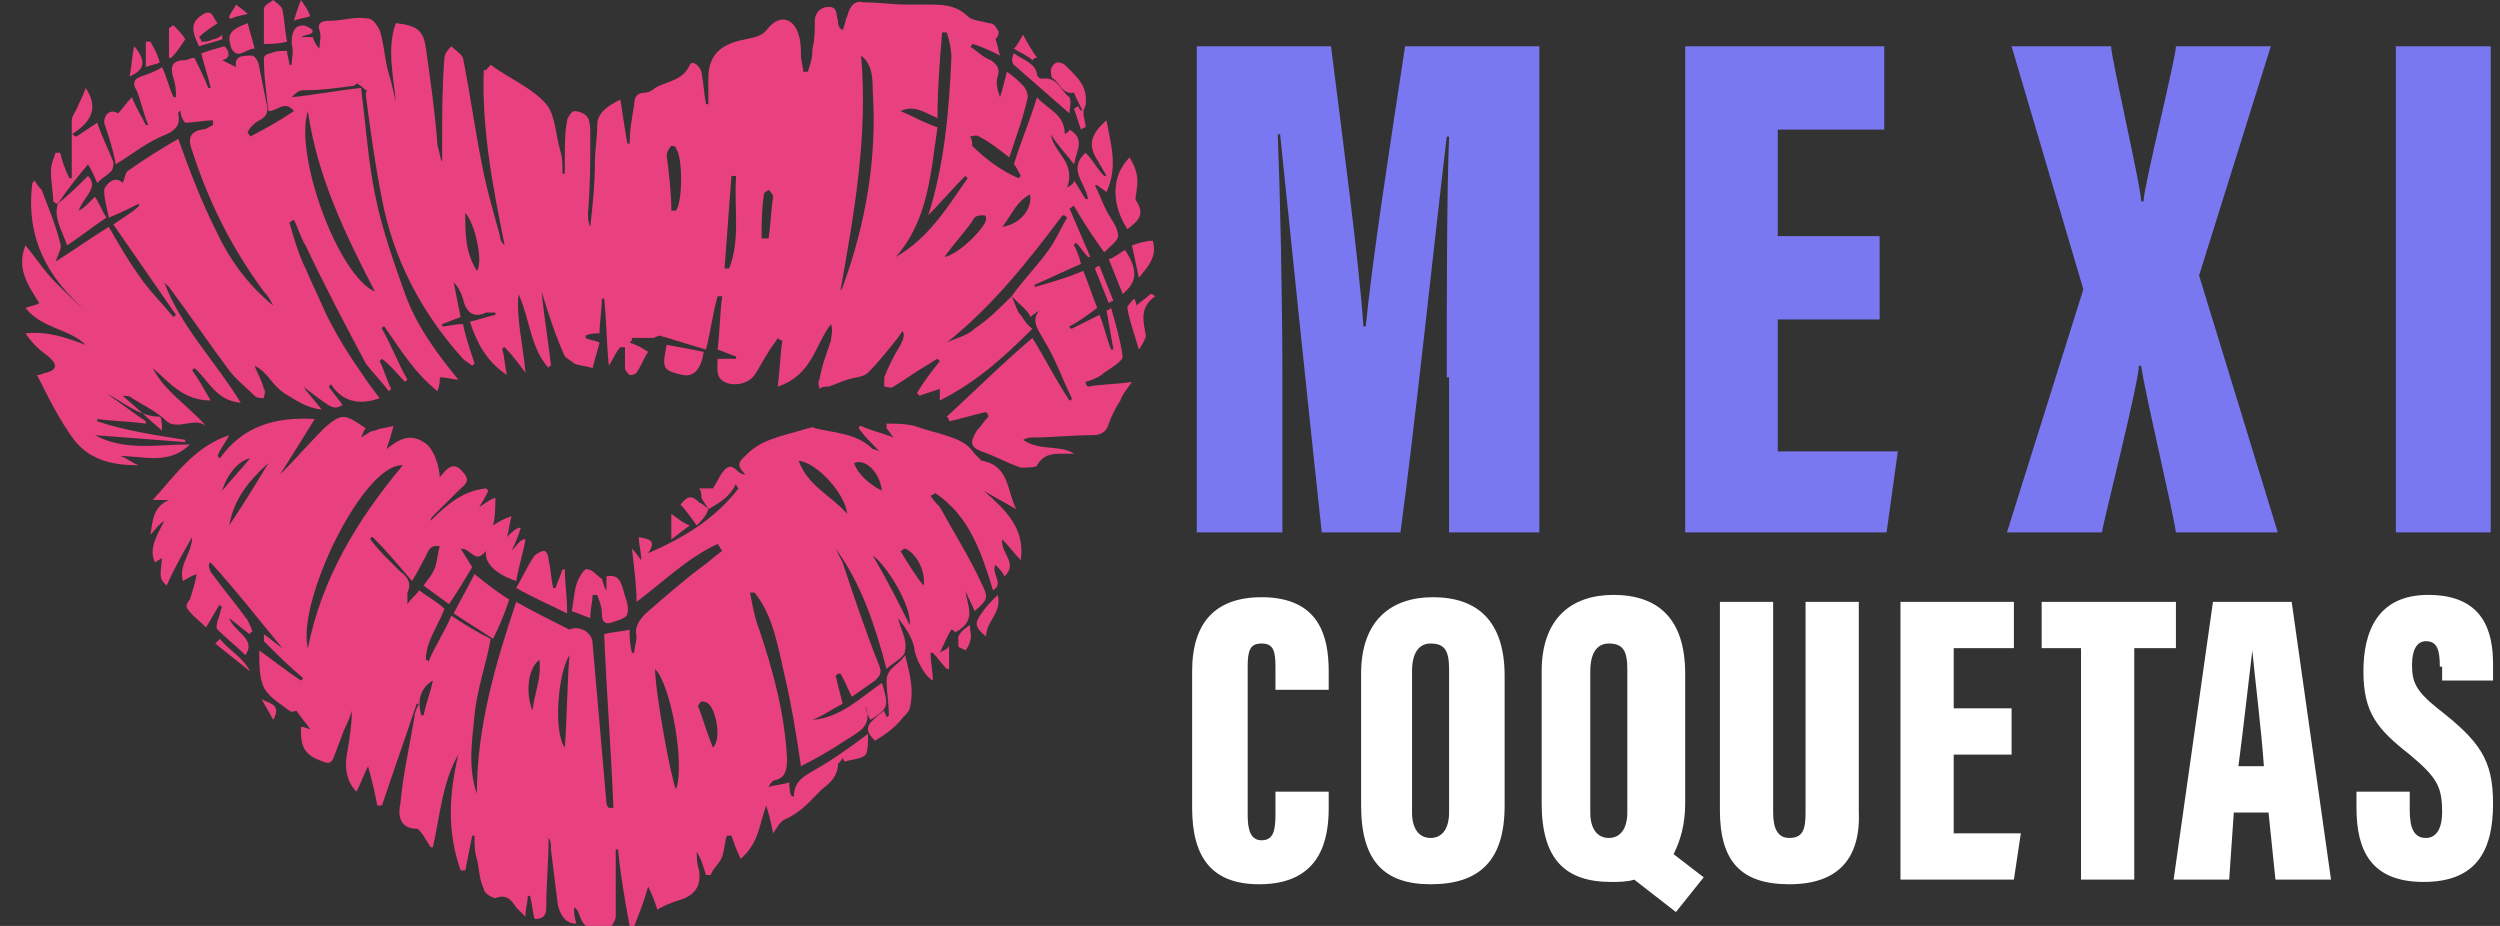
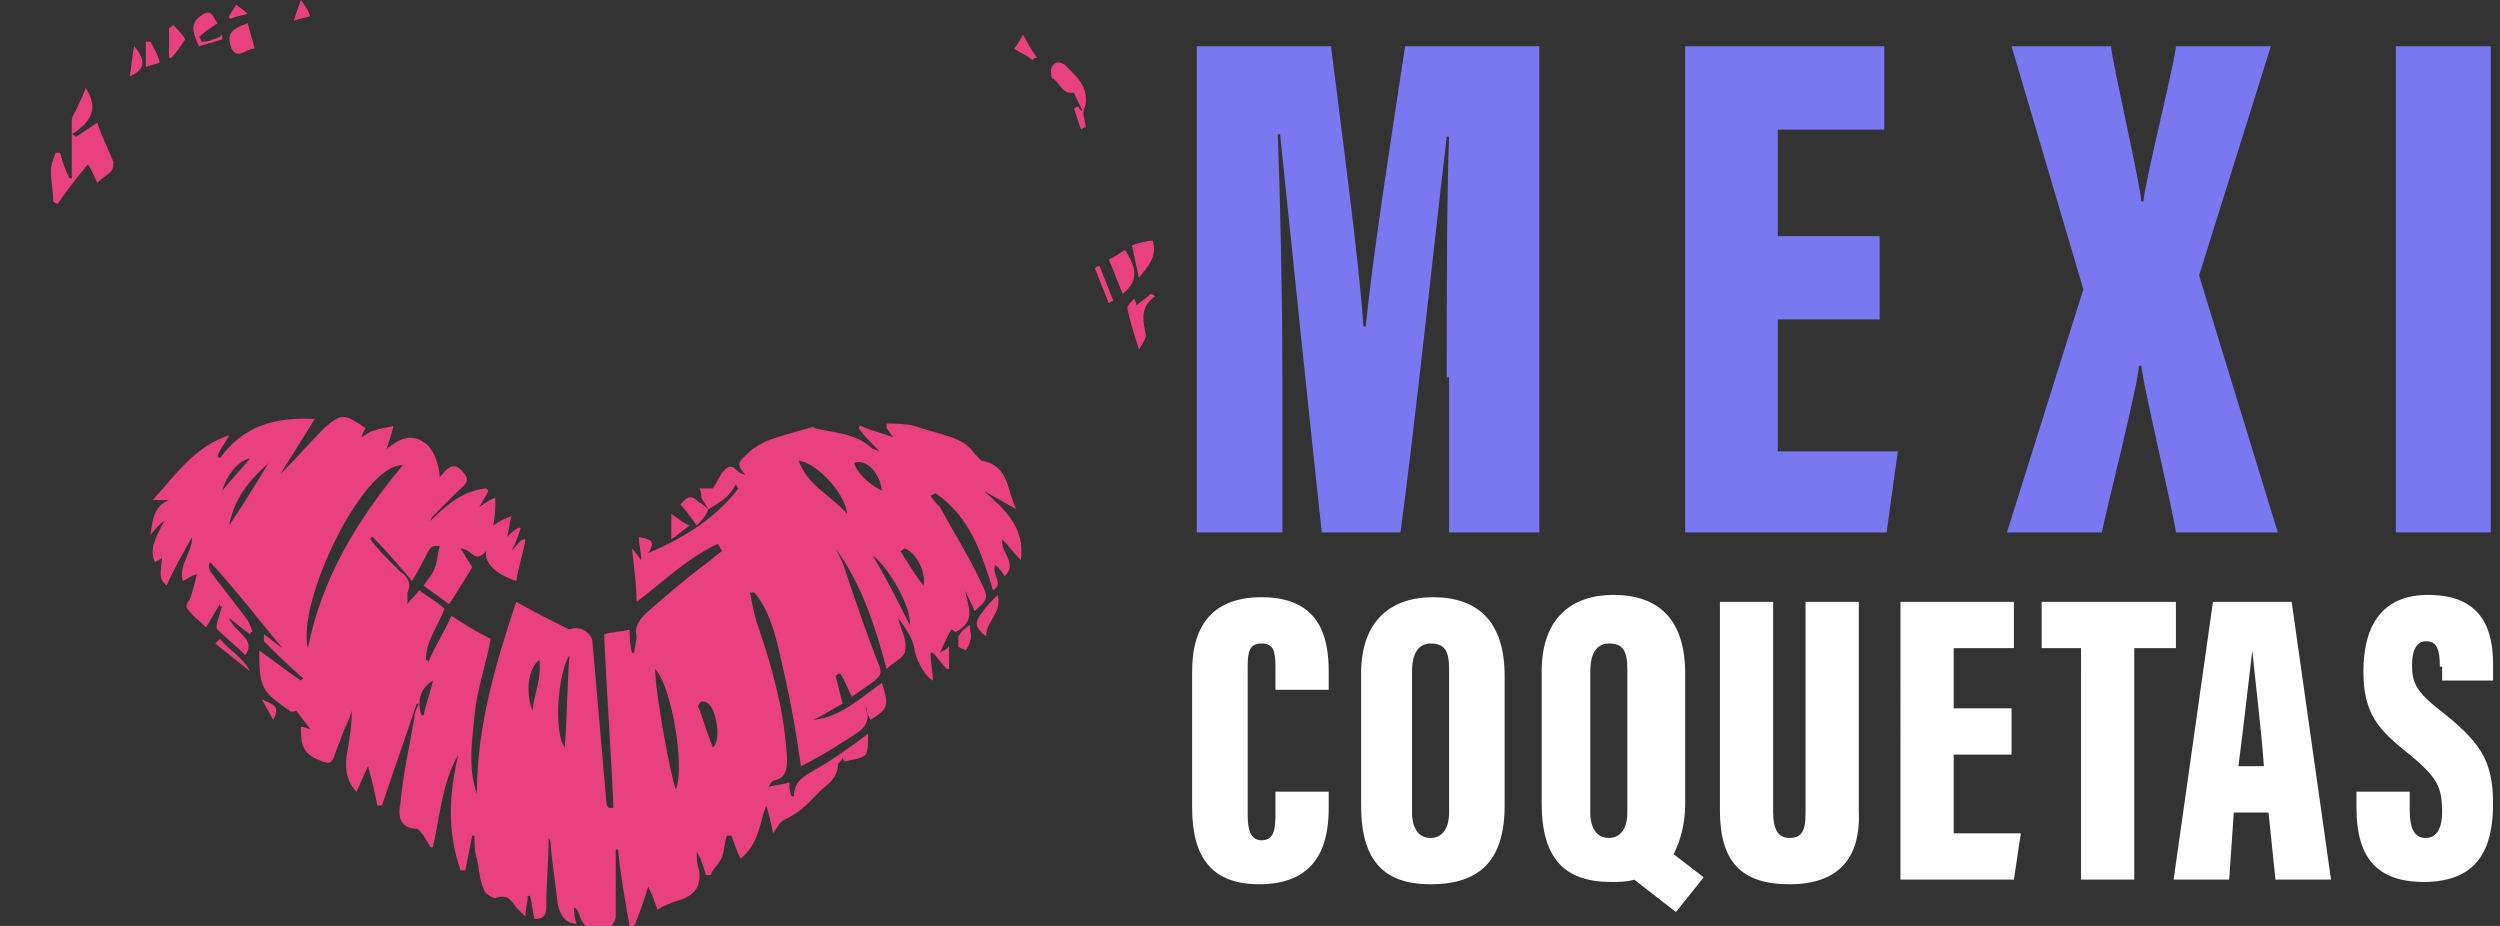
<svg xmlns="http://www.w3.org/2000/svg" width="108" height="40" viewBox="0 0 108 40">
  <rect x="0" y="0" width="108" height="40" fill="#333333" stroke="none" />
  <style>.st0{fill-rule:evenodd;clip-rule:evenodd;fill:#e94180}</style>
-   <path d="M43.7 12.8c.1.2.2.5.3.7.2.2.3.5.6.7-1.2 1.2-2.4 2.3-4 3.1v-.5l-.9.3s0-.1-.1-.1c.3-.5.6-.9 1-1.4l-.1-.1c-.2.1-.3.2-.5.3-.5.3-.9.6-1.4.9-.1.1-.3 0-.4 0v-.4c.2-.5.4-.9.7-1.4.1-.2.2-.4.1-.6-.1.1-.2.3-.3.4-.4.5-.8 1-1.2 1.4-.2.2-.6.2-.9.3-.3.1-.5.2-.8.3-.1 0-.3 0-.4.1 0-.1-.1-.3 0-.4.1-.6.3-1.1.5-1.7 0-.2.1-.4 0-.7-.7.9-.8 2.2-2.3 2.7.1-.8.1-1.4.2-2-.1 0-.1 0-.2-.1-.1.2-.3.4-.4.6-.2.3-.4.7-.6 1-.3.4-.9.5-1.3.3s-.3-.6-.3-1h.8v-.1c-.3-.1-.5-.2-.8-.3.1-.8.1-1.6.2-2.3H31c-.2.7-.3 1.5-.5 2.3-.7-.2-1.3-.4-2-.6-.1 0-.2.1-.3.1h-.9c0 .1 0 .1-.1.2.3.1.5.2.8.4-.2.3-.3.6-.5.9-.1.1-.2.1-.3.1-.1-.1-.2-.2-.2-.3V15h-.2c-.2.2-.3.5-.5.8-.1-1-.1-2-.2-2.9H26c0 .5-.1 1-.1 1.5-.2 0-.4 0-.6.1v.1c.2.1.4.1.6.2-.1.4-.2.7-.3 1.1-.3-.1-.6-.1-.8-.2-.1-.1-.3-.2-.4-.3-.4-.9-.7-1.8-1-2.8.1 1.1.3 2.2.4 3.2 0 0-.1 0-.1.1-.8-.9-.8-2.1-1.3-3.2-.1 1.1.2 2.2.3 3.4-.3-.4-.6-.8-.9-1.1 0 0-.1 0-.1.1.1.3.1.7.2 1.1-.9-.6-1.3-1.4-1.6-2.3.4-.1.7-.2 1.1-.3v-.1H21c-.6.3-.9-.1-1-.6-.1-.3-.2-.5-.4-.7l.3 1.5c-.3.1-.5.2-.8.3v.1c.3 0 .5-.1.9-.1.1.5.3 1.1.5 1.7l-.1.1c-.1-.1-.3-.2-.4-.3-1.8-2-3-4.3-3.5-6.9-.3-1.5-.5-3-.7-4.5 0-.1.1-.3 0-.2-.1-.1-.2-.2-.4-.3.1 0 .2-.1.3-.1-.1 0-.3.1-.4.2-.7.1-1.4.2-2.2.2-.2 0-.3.1-.5.3 1-.1 2-.3 3-.4.2 1.6.3 3.1.6 4.6s.8 2.9 1.3 4.3 1.4 2.6 2.3 3.7c-.2 0-.5-.1-.8-.1 0 .2 0 .3-.1.6-1-.8-1.6-1.8-2.3-2.8 0 0-.1 0-.1.1.4.7.7 1.5 1.1 2.2l-.1.1c-.3-.3-.6-.7-1-1l-.1.1c.2.4.3.8.5 1.2l-.1.1c-.3-.4-.7-.8-1-1.2-.9-1.7-1.8-3.4-2.6-5.1-.2-.3-.3-.7-.5-1.1-.1 0-.1.1-.2.1.2.7.4 1.4.7 2 .3.7.6 1.3.9 2 .3.6.7 1.3 1.1 1.9.4.6.8 1.2 1.2 1.7-.8.3-1.6.2-2.1-.6l-.1.1c.2.3.4.5.6.8-.4.2-.4.2-1.7-.8.2.3.5.6.8 1-.7-.1-1.1-.4-1.6-.7-.6-.4-.7-.9-1.3-1.2.1.3.3.6.4 1 .1.1 0 .3 0 .4-.1 0-.3 0-.4-.1-.4-.4-.8-.7-1.1-1.1-.9-1.2-1.7-2.4-2.6-3.6l-.2-.2c.7 1.9 2.2 3.4 3.3 5.2-1.1-.1-1.4-1-2-1.5l-.1.1c.3.4.5.8.8 1.3-1.2 0-1.8-.8-2.5-1.4.5 1 1.5 1.6 2.3 2.5-.5-.4-1.2.2-1.7-.2-.4-.4-1-.7-1.5-1-.1-.1-.2-.1-.4-.1.6.5 1.1 1 1.7 1.5 0-.6-.1-.6-.1-.6-.9 0-1.5-.6-2.3-1 .6.4 1.1.8 1.7 1.2v.1c-.7-.1-1.4-.1-2.1-.2v.1c1.2.4 2.5.6 3.8.8v.1c-1.3-.1-2.5-.2-3.9-.3 1.3.7 2.7.4 4.1.4-.9.9-2 .5-3 .5.3.1.5.3.8.4-1.1 0-2.1-.2-2.8-1.1-.6-.8-1.1-1.8-1.6-2.8.2 0 .3-.1.4-.1.4-.1.5-.3.2-.6-.2-.2-.4-.3-.6-.5-.1-.1-.3-.3-.5-.6 1-.1 1.8.2 2.6.5-.7-.7-1.9-.7-2.6-1.6.3-.1.4-.1.6-.2-.5-.8-1-1.5-.6-2.5.5.6.8 1.1 1.3 1.6s.9.9 1.4 1.3C2 12 1.1 10.2 1.4 7.9l.1-.1c.1.2.2.3.3.4.3.8.6 1.5.8 2.3.1.2-.1.5-.2.8.8-.5 1.5-1 2.3-1.5.4.7.8 1.4 1.3 2.1.4.6 1 1.2 1.5 1.8l.1-.1-2.7-3.9c.4-.3.8-.5 1.1-.8v-.1c-.4.2-.8.4-1.3.6-.1-.5-.2-.8-.2-1.2 0-.1.4-.7.8-.3.1-.2.1-.4.2-.5.7-.5 1.5-1 2.2-1.4.5 1.4 1 2.7 1.6 3.9.6 1.3 1.4 2.4 2.5 3.3-.1-.2-.2-.4-.4-.6C10 10.7 9 8.7 8.3 6.5c-.2-.5-.1-.8.4-.9.2 0 .3-.1.5-.2v-.2c-.4 0-.8.1-1.2.1-.1-.1-.2-.3-.2-.5-.1 0-.1.1-.1.1.1.5-.1.7-.5.9-.8.3-1.4.8-2.2 1.3-.1-.6-.3-1.2-.5-1.8 0-.4.3-.6.6-.4.2-.2.3-.4.6-.7.2.5.4.8.6 1.2h.1c-.2-.5-.3-1-.5-1.5-.2-.3-.1-.5.2-.6.3-.1.6-.2.9-.4.2.4.3.9.5 1.3h.1c0-.3 0-.5-.1-.8-.2-.6 0-.8.5-.8.1 0 .2-.1.4-.1.2.4.4.8.6 1.3h.1c-.1-.5-.3-1-.4-1.5.3-.1.6-.2 1-.3.2.2.3.5-.1.6l.6.3c-.1-.5.3-.5.7-.5.1 0 .3.3.3.5l.3 1.5c.1.3.1.6-.3.8-.2.1-.4.3-.5.5 0 .1.1.1.1.2.6-.3 1.3-.7 1.9-1.1-.4-.5-.7 0-1.1 0-.1-.8-.2-1.5-.2-2.3 0-.1.2-.2.3-.2.2-.1.4-.1.7-.1 0 .2.1.4.1.6h.1c0-.3.1-.6 0-.9 0-.5.1-.8.5-.8.1 0 .3.1.4.2v.1c-.1.1-.3.1-.5.2h.5c.1.2.1.3.3.5 0-.3.1-.5 0-.8-.1-.3.1-.4.4-.4.6 0 1.1-.2 1.7-.1.2 0 .4.3.5.5.2.6.2 1.2.4 1.9.1.3.2.8.3 1.2-.1-1.1-.4-2.3 0-3.4.9.1 1.2.3 1.3 1.1.2 1.4.4 2.8.5 4.2.1.3.1.5.2.7v-.8c0-1.2 0-2.5.1-3.7 0-.2.2-.4.3-.5.2.2.4.3.5.5.3 1.5.5 3 .8 4.5.2 1.1.5 2.1.8 3.2 0 .2.1.3.2.4-.5-2.5-1-5-.9-7.6.1.1.1 0 .3-.2.8.6 1.8 1 2.4 1.7.4.5.4 1.3.6 2 .1.3.1.6.1 1h.1v-.7c0-.6 0-1.1.1-1.6 0-.1.2-.4.3-.4.2 0 .5.1.6.3.1.2.1.5.1.7 0 1.1 0 2.3-.1 3.4 0 .2 0 .4.1.6.1-.9.2-1.9.2-2.8 0-.5.1-1.1.1-1.6s.4-.8 1-1.1c.1.7.2 1.3.3 1.9h.1c0-.6.1-1.1.2-1.7 0-.3.1-.5.5-.5.1 0 .3-.1.4-.2.5-.3 1.2-.3 1.5-1 .1-.2.4 0 .5.3.1.5.1.9.2 1.4h.1V3.4c0-1 .5-1.5 1.6-1.7.4-.1.7-.1 1-.5.5-.6 1.1-.4 1.3.3.1.3.1.6.1.9 0 .2.1.5.1.7h.2c.1-.3.2-.6.2-1 .1-.4.1-.8.1-1.2 0-.3.2-.6.6-.6.4 0 .3.3.4.6 0 .1 0 .3.2.4.1-.2.1-.4.2-.6.1-.4.3-.7.7-.6.6 0 1.3.1 1.9.1h1.1c.6 0 1.1.1 1.5.5.2.2.6.2.9.3.2 0 .3.1.4.3.1.1 0 .3-.1.4.1.2.1.4.2.7-.4-.2-.8-.4-1.2-.5 0 0 0 .1-.1.1.3.2.6.5.9.6.3.2.4.4.3.7-.1.3 0 .6.1.9.1-.3.2-.7.3-1.1.3.2.5.4.7.6.1.1.2.3.2.5-.2.9-.5 1.7-.8 2.6-.5-.4-.9-.7-1.3-.9-.1-.1-.3 0-.4 0 .1.1.1.3.1.4.6.6 1.3 1.1 2 1.4l.1-.1c-.1-.2-.2-.4-.3-.5.3-1 .7-1.9 1-2.9.4.5 1.2.7 1.2 1.6.1-.1.2-.1.2-.2.7.4.3.9.2 1.5-.3-.4-.7-.8-1-1.3.1.8 1.1 1.2.7 2.3.2-.1.3-.2.3-.3.2.3.3.5.5.8h.1c-.1-.7-.9-1.3-.1-2 .3.3.5.7.8 1h.1c-.1-.2-.3-.5-.4-.7-.4-.6-.3-1.1.4-1.7.2 1.1.5 2 0 3.1-.1-.1-.3-.2-.4-.3h-.1c.2.4.3.7.5 1.1.2.4.5.7.5 1.1 0 .2-.4.5-.6.7-.5-.7-.9-1.3-1.3-2-.1 0-.1.1-.2.1l.9 2.1H47c-.2-.2-.3-.4-.5-.6 0 0-.1 0-.1.1.1.2.2.4.3.8-.7.3-1.3.6-2 .9v.1c.7-.2 1.4-.4 2.1-.7.2.5.4 1.1.6 1.6-.4.3-.8.6-1.2.8 0 0 0 .1.1.1l1.2-.6c.2.5.3 1 .5 1.5h.1c-.1-.6-.2-1.1-.3-1.7.1 0 .1 0 .2-.1.2.7.4 1.4.5 2.1 0 .2-.5.5-.8.7-.2.2-.5.3-.8.4 0 .1 0 .1.1.2.6-.1 1.2-.1 1.9-.2-.2.3-.4.5-.5.8-.2.3-.4.7-.5 1-.1.4-.4.5-.7.5-.9 0-1.8.1-2.6.1-.1 0-.2 0-.4.1.7.5 1.6.2 2.2.6h-.5c-.4 0-.8 0-1.1.5 0 .1-.5.1-.7.1-.6-.2-1.1-.5-1.7-.7-.5-.2-.5-.4-.2-.9.2-.2.3-.4.5-.6 0 0 0-.1-.1-.2-.5.1-1.1.3-1.6.4 0-.1 0-.1-.1-.2 1.2-1.1 2.4-2.3 3.7-3.4.5.8 1 1.8 1.6 2.7 0 0 .1 0 .1-.1-.4-.8-.7-1.7-1.2-2.5-.2-.4-.6-.8-.2-1.3-.1.1-.3.2-.4.3 0-.2-.4-.5-.8-.9.5-.7 1.1-1.3 1.6-2 .3-.4.5-.9.8-1.4-.1-.1-.1-.1-.2-.1-1.5 2-3 3.9-5 5.5.4-.2.9-.3 1.2-.6.6-.4 1.1-.9 1.6-1.4zm-3.6-3.5c.7-2.2.9-4.5 1-6.8 0-.4-.1-.8-.2-1.1h-.2c-.1 1.2-.2 2.4-.2 3.7-.5-.2-1-.6-1.6-.3.5.2 1 .5 1.6.7-.3 2-.4 4-1.8 5.6 1.4-.8 2.2-2.1 3.1-3.4l-.1-.1c-.6.6-1.1 1.2-1.6 1.7zm-3.8 3.3c0-.1.1-.1.1-.2 1-2.7 1.5-5.6 1.3-8.5 0-.5 0-1.1-.5-1.5.3 3.5-.3 6.8-.9 10.2zm-23-7.8c-.6 1.9 1.3 7.1 2.9 7.8-1.3-2.5-2.5-5-2.9-7.8zM29 9.1h.2c.3-.4.3-2.3 0-2.7 0-.1-.2-.1-.2-.1-.1.1-.2.3-.2.4.1.8.2 1.6.2 2.4zm2.8-1.5h-.2c-.1 1.3-.2 2.7-.3 4h.2c.5-1.3.2-2.6.3-4zm9 3.5c.6-.1 1.7-1.2 1.8-1.6 0-.1 0-.2-.1-.2s-.3 0-.4.1c-.3.5-.8 1-1.3 1.7zm-20.2.6c.3-.4-.1-2.1-.5-2.5 0 .9 0 1.7.5 2.5zm12.3-1.4h.3c.1-.6.1-1.2.2-1.8 0-.1-.1-.2-.2-.3-.1.1-.2.1-.2.2-.1.7-.1 1.3-.1 1.9zm11.6-1.9c-.6.3-.8.9-1.2 1.4.7-.1 1.3-.7 1.2-1.4z" class="st0" />
  <path d="M30.6 22c-.1-.2-.2-.3-.3-.5 0-.1 0-.3-.1-.4h.6c.2-.3.3-.6.5-.8.4-.4.5.2.9.2-.5-.5-.2-.6.2-1 .7-.6 1.6-.7 2.5-1 .1 0 .2-.1.3 0 .8.2 1.8.2 2.5.9 0 0 .1 0 .3.1-.4-.4-.7-.7-.9-1 0 0 0-.1.1-.1.4.2.9.3 1.4.5-.1-.1-.2-.3-.3-.4v-.2c.4 0 .8 0 1.2.1.3.1.6.2 1 .3.6.2 1.2.3 1.6.9l.3.3c1.2.2 1.1 1.3 1.5 2.1-.5-.3-.9-.5-1.4-.8.9.8 1.8 1.6 1.6 3-.3-.3-.5-.6-.8-.9-.1.6.7 1 .1 1.6-.1-.2-.2-.3-.4-.5-.2.4.4.8-.1 1.1-.5-1.6-1-3.2-2.5-4.2 0 0-.1.1-.2.1.1.2.3.4.4.5.6 1.1 1.3 2.2 1.8 3.3.3.6.3.7-.3 1.2-.1-.3-.3-.6-.4-.9.1.7.5 1.3-.4 1.8-.1 0-.1-.1-.2-.1-.2.3-.3.6-.5 1 .1-.1.3-.1.4-.3v1h-.1c-.2-.2-.4-.5-.6-.7h-.1c0 .4.1.8.1 1.2-.4-.2-.8-1.1-.8-1.4-.1-.5-.4-.9-.7-1.3.1.5.4.9.3 1.4 0 .3-.5.5-.8.8-.5-1.9-1.1-3.7-2.2-5.2l.3.6c.5 1.5 1 3 1.6 4.5.1.3 0 .4-.2.6-.3.2-.7.5-1 .7-.2-.4-.3-.7-.5-1-.1 0-.1 0-.2.1l.3 1.2c-.4.2-.8.5-1.3.7 1.2-.1 2-.9 3-1.6.3 1 .3 1.1-.5 1.6-.1-.2-.2-.4-.2-.6.3.9-.3 1.1-.9 1.5-.6.4-1.3.8-1.9 1.1-.2-1.4-.4-2.6-.7-3.9-.3-1.3-.5-2.6-1.3-3.6h-.2c.1.5.2 1.1.4 1.6.6 1.8 1.1 3.6 1.2 5.6 0 .5-.1.8-.5.9-.1 0-.2.1-.3.3.3-.1.6-.1.9-.2 0 .2 0 .4.1.6h.1c0-.7.5-.9 1-1.2.7-.4 1.4-.9 2.2-1.5 0 .4 0 .7-.1.9-.2.2-.6.2-.9.3 0 0-.1-.1-.1-.2 0 .1-.1.2-.2.3 0 .5-.3.8-.7 1.1-.5.5-.9 1-1.6 1.3-.2.1-.3.3-.5.6-.1-.5-.2-.9-.3-1.2-.3.8-.3 1.6-1.1 2.3-.2-.4-.3-.7-.4-1h-.2c-.1.3-.1.6-.2.9-.1.3-.4.5-.5.8h-.2c-.1-.3-.2-.7-.4-1 0 .3 0 .5.1.8.1.7-.2 1.1-.9 1.3-.3.1-.6.2-.9.4-.1-.3-.2-.6-.4-1-.2.7-.4 1.2-.6 1.7h-.2c-.2-1.1-.4-2.2-.5-3.3h-.1v2.9c0 .2-.3.6-.4.6-.4 0-.9 0-1.1-.5-.1-.2-.1-.4-.3-.5 0 .2 0 .4.1.7-.5 0-.7-.4-.8-.8l-.3-2.4c0-.2 0-.4-.1-.5 0 1-.1 2-.1 2.9 0 .3 0 .6-.5.6-.1-.3-.1-.6-.2-1h-.1c0 .3-.1.5-.1.9l-.4-.4c-.2-.3-.4-.6-.9-.4-.1 0-.5-.2-.5-.4-.2-.4-.2-.9-.3-1.3-.1-.3-.1-.6-.1-1h-.1l-.3 1.5h-.2c-.6-1.7-.5-3.3-.1-5-.7 1.2-.8 2.7-1.1 4h-.1c-.1-.2-.2-.3-.3-.5-.1-.1-.2-.3-.3-.3-.8 0-.8-.7-.7-1.1.1-1.2.4-2.5.6-3.7 0-.2.1-.4.2-.6H18c-.5 1.5-1 2.9-1.5 4.4h-.2c-.1-.5-.2-1-.4-1.7-.2.4-.3.7-.5 1.1-.5-.5-.5-1.2-.4-1.7.1-.6.2-1.2.2-1.8-.1.4-.3.7-.4 1-.1.3-.2.5-.3.8-.2.6-.3.5-.8.3-.7-.3-.7-.8-.7-1.4.2 0 .3.1.4.1-.2-.3-.4-.5-.6-.8 0 0-.2.1-.3 0-.4-.3-.9-.6-1.1-1-.2-.4-.2-1-.2-1.6.7.5 1.2.9 1.8 1.3l.1-.1c-.6-.5-1.2-1.1-1.7-1.6v-.3c.3.2.5.4.8.6-1-1.2-2-2.5-3.1-3.7-.1 0-.1.2 0 .4.5.7 1.1 1.4 1.6 2.1.1.2.2.4.2.5-.1 0-.1.1-.1.1-.3-.2-.5-.4-.9-.7.2.6 1.2.9.7 1.6-.4-.4-.8-.7-1.2-1.1-.1-.1 0-.3 0-.4.1-.2.1-.4.2-.6-.1 0-.1 0-.1-.1-.2.3-.4.7-.6 1-.3-.3-.6-.5-.8-.8-.1-.1 0-.3.1-.4.1-.3.2-.6.3-1.1-.3.1-.4.2-.6.3-.2-.7.4-1.2.4-1.9-.4.7-.8 1.4-1.1 2.1-.3-.3-.3-.3-.2-1.2-.1.1-.2.1-.3.2-.3-.6.1-1.2.4-1.8-.3.2-.4.4-.6.6.1-.6.1-1.2.8-1.5h-.7c1-1.1 1.8-2.3 3.3-2.8-.2.4-.4.6-.5.9l.1.1c1-1.4 2.4-1.8 4.1-1.7l-1.5 2.4c.7-.7 1.3-1.4 1.9-2 .8-.7.9-.6 1.8 0-.1.1-.1.2-.2.4.2-.1.4-.3.6-.3.2-.1.4-.1.8-.2-.1.4-.2.7-.3 1 .5-.4 1-.7 1.6-.3.4.2.7 1 .7 1.6 0-.1 0-.1.1-.2.3-.4.6-.5.9-.1.4.4 0 .6-.2.8l-1.1 1.1s-.1.1-.1.2c.7-.7 1.4-1.3 2.4-1.4l.1.1c-.1.2-.2.4-.4.7.2-.1.4-.3.7-.4 0 .4 0 .8-.1 1.2.3-.2.5-.3.8-.4-.1.3-.1.6-.2.9.2-.2.3-.3.5-.4h.1c-.1.3-.2.6-.4 1 .2-.2.3-.4.5-.5h.1c-.1.6-.3 1.2-.4 1.8-.9-.3-1.4-.8-1.3-1.3-.5.6-.6-.1-1.1-.1.2.3.3.5.5.8-.3.5-.6 1-1 1.6-.4-.3-.7-.5-1.1-.8.2-.3.4-.5.5-.8.1-.3.1-.6.2-.9-.5-.1-.5.3-.7.6-.1.2-.2.4-.5.9-.6-.7-1.1-1.3-1.7-1.9-.1 0-.1.1-.1.1.3.4.6.7.9 1l.4.4c.3.2.5.5.3.9v.5c.2-.3.4-.4.5-.6.4.3.8.5 1.1.8-.3.8-.8 1.4-.8 2.2 0 0 .1 0 .1.1.3-.7.7-1.3 1-2 .6.4 1.1.7 1.7 1-.2 1.1-.6 2.2-.7 3.3-.1 1.1-.3 2.2.1 3.4 0-2.9.8-5.6 1.7-8.3.7.4 1.5.8 2.3 1.2.4-.2 1 .1 1 .6l.6 6.9c0 .1.1.2.1.2h.2c-.1-2.5-.3-5-.4-7.5.3-.1.7-.1 1.1-.2 0 .3 0 .6.1 1h.1c0-.2.1-.5.1-.7-.1-.4.1-.7.4-1 .8-.7 1.6-1.4 2.4-2 .3-.2.6-.5.9-.7-.1-.1-.1-.2-.2-.3-1.3.6-2.3 1.6-3.5 2.5 0-.7-.1-1.4-.2-2.3.2.2.3.4.4.5 0-.4-.1-.6-.1-1 .4.1.8.1.4.7 1.6-.7 2.9-1.5 3.9-2.8 0 0-.1-.1-.1-.2-.3.6-.7.8-1.2 1.1.1 0 0 0 0 0zm-13.2-1.9c-1.7-.1-4.6 5.9-4.1 7.9.6-3 2.1-5.5 4.1-7.9zm11.8 14c.4-1-.2-4.5-.9-5.2 0 1 .7 4.8.9 5.2zm5.3-14.2c.4 1.1 1.4 1.5 2.1 2.3-.1-.9-1.3-2.2-2.1-2.3zm-9.9 8.4c-.5.8-.7 3.3-.2 4 .1-1.4.1-2.7.2-4zm6.2 4c.4-.4.1-1.7-.2-1.9-.1-.1-.3-.1-.3-.1-.1.1-.2.2-.1.3.2.6.4 1.2.6 1.7zm8.5-5.3c.1-.8-1-2.6-1.6-3 .6 1 1.1 2 1.6 3zm-16 1.5c-.5.4-.6 1.4-.3 2.2.1-.8.4-1.4.3-2.2zM9.9 22.7c.6-.9 1.1-1.7 1.7-2.7-.9.8-1.5 1.6-1.7 2.7zm27-2.7c.1.4.6.9 1.2 1.2-.1-.8-.7-1.4-1.2-1.2zm2.2 3.7c-.1 0-.1.1-.2.1.3.5.6 1 1 1.5.1-.6-.3-1.4-.8-1.6zm-20.9 7.2h.1c.1-.5.3-1 .4-1.5-.5.3-.7.8-.5 1.5zm-8.6-9.7c.4-.5.8-.9 1.2-1.4-.5.1-1 .7-1.2 1.4zM2.5 8.8c-.1 0-.2-.1-.2-.1 0-.4-.1-.8-.1-1.3 0-.3.1-.5.2-.8h.2c.1.4.2.7.4 1.1h.1V5.2c0-.2.2-.4.3-.7.1-.2.2-.4.3-.7.6.9.2 1.5-.6 2 .1 0 .1.1.2.1l.9-.6c.2.6.5 1.2.7 1.7 0 .1 0 .3-.1.4-.2.2-.4.3-.6.5-.1-.2-.2-.5-.4-.8-.5.6-.9 1.1-1.3 1.7z" class="st0" />
-   <path d="M26.2 25.5v-.6c.5-.1.6.2.7.5.1.4.3.8.2 1.1 0 .2-.4.3-.7.4-.3.1-.4-.1-.4-.4 0-.3-.1-.5-.2-.8h-.2c0 .3-.1.6-.1 1-.3-.1-.5-.2-.8-.3.1-.5.1-1 .3-1.4.1-.2.3-.5.4-.4.2 0 .4.3.6.4.1.3.1.4.2.5zm-4.2.4c-.2.6-.4 1.1-.7 1.7-.6-.4-1.1-.7-1.7-1.1.3-.6.6-1.1.9-1.7.5.4 1 .8 1.5 1.1zM2.5 8.8c.5-.4.9-.8 1.3-1.2.5.5-.2.9-.4 1.5.2-.1.3-.2.4-.3l.3-.3c.2.3.3.6.5.9-.6.4-1.1.8-1.7 1.2-.2-.6-.6-1.2-.4-1.8zM37.8 32c-.5-.5-.4-.7.4-1.3 0 .1.1.2.1.3l.1-.1c0-.5-.1-1-.1-1.5 0-.2.1-.4.2-.5.2-.2.4-.3.6-.6.2.8.4 1.5.2 2.3 0 .1-.2.3-.3.4-.3.4-.7.7-1.2 1zm-15.5-6.6c.3-.5.5-1 .8-1.4.1-.1.3-.2.4-.2.1 0 .2.2.2.4.1.4.1.8.2 1.2h.1c.1-.3.2-.5.3-.8h.1c0 .6.1 1.1.1 1.9-.8-.4-1.5-.7-2.2-1.1zM48.8 6.8c.3.5.4.9.3 1.4 0 .2-.1.4 0 .5.4.6 0 .9-.4 1.2-.7-1.1-.7-2.3.1-3.1zm-20 8.1c.6.1 1.1.2 1.6.3-.1.7-.4 1.1-.9 1-.9-.2-.9-.3-.7-1.3zM12.4 1.8c-.4.1-.7.1-1 .1V.4c0-.2.3-.3.4-.4.1.1.3.2.4.4.1.5.1.9.2 1.4zm33.8 3.1l-2.4-2.1c-.1-.1-.1-.3 0-.5.4.3.9.4 1 .9 0 .1.1.2.2.2.7-.1.8.5 1.2.8.1.2 0 .5 0 .7z" class="st0" />
  <path d="M46.8 4.9c-.1-.3-.3-.6-.4-.9-.5.1-.6-.4-.9-.6-.1 0-.1-.3-.1-.4.1-.3.3-.4.6-.2.5.5 1 .9.9 1.7 0 .1-.1.2-.1.4zm1.7 7.8l-.6-1.5c.3-.1.5-.3.7-.4.6.9.5 1.4-.1 1.9zm.7 2.4c-.2-.7-.4-1.2-.5-1.8 0-.1.2-.3.3-.4.1.2.1.3.1.3.2-.2.4-.3.6-.5.1 0 .2.1.2.1-.7.5-.5 1.1-.4 1.7 0 .1-.1.3-.3.6zM10.7 1c.1.4.2.7.3 1.1-.4 0-.7.5-1 0-.2-.6-.1-.8.7-1.1zm38.2 9.6c.3-.1.6-.2.9-.2.2.7-.2 1.1-.6 1.6-.1-.5-.2-.9-.3-1.4zM9.4 1c-.3.2-.6.4-.8.6 0 0 .1.1.1.2.2 0 .3 0 .5-.1.1 0 .3-.1.4-.2v.2c-.3.1-.7.2-1 .3-.4-.8-.3-1.1.2-1.4.4-.2.4.2.6.4zm33.7 24.7c.2.8-.5 1.1-.5 1.8-.5-.4-.5-.6-.2-1 .2-.3.4-.5.7-.8zM30.6 22c.1 0 .1 0 0 0-.1.3-.3.5-.5.7-.3-.4-.5-.7-.7-.9.3-.4.5-.4.8-.1.2.1.3.2.4.3zM8 1.7c-.2.3-.4.6-.6.8h-.1V1.2c.1 0 .1-.1.2-.1.2.2.4.4.5.6zM5.8 2c.5.6.5 1-.2 1.3.1-.5.1-.9.2-1.3zM29 22.2c.3.2.5.4.8.5-.3.2-.5.4-.8.6v-1.1zM6.5 1.8c.1.2.3.5.4.9-.2.1-.4.1-.6.2V1.8h.2zm3 25.8c.4.5 1 .8 1.3 1.4l-1.5-1.2.2-.2zm32.4-.6c0 .3.1.5 0 .7 0 .1-.1.3-.2.4-.1-.1-.3-.1-.3-.2v-.4c.1-.2.2-.3.5-.5zm2.7-24.4c-.2-.2-.5-.3-.8-.5.2-.2.2-.3.4-.6.2.4.4.7.6 1-.1 0-.1 0-.2.1z" class="st0" />
  <path d="M46.8 4.8c0 .3.1.5.1.7-.1 0-.2.1-.2.1l-.3-.9s.1-.1.2-.1c0 .1.1.2.2.2zM13.4.7c-.3.1-.5.1-.7.2.1-.4.2-.6.3-.9.2.3.3.4.4.7zM9.9.7c.1-.2.2-.3.3-.5.1.1.3.2.5.4-.4.1-.5.1-.7.2-.1 0-.1 0-.1-.1zm37.6 10.8l.6 1.5s-.1 0-.2.1l-.6-1.5c.1-.1.1-.1.2-.1zM11.3 30.2c.3.2.9.2.5.9-.2-.4-.4-.7-.5-.9z" class="st0" />
  <path fill="#7978f0" fill-rule="evenodd" d="M103.5 23V2h4.1v21h-4.1zM94 23c-.1-.8-1.4-6.3-1.5-7.2h-.1c0 .7-1.5 6.6-1.6 7.2h-4.1L90 12.5 86.9 2h4.3c0 .5 1.3 6.1 1.3 6.7h.1c0-.6 1.4-6.2 1.4-6.7h4.1L95 11.9 98.4 23H94zm-12-3.6l-.5 3.6h-8.7V2h8.6v3.6h-4.6v4.6h4.4v3.6h-4.4v5.7H82zm-19.5-3.1c0-3.3 0-7.9.1-10.4h-.1c-.5 4.2-1.4 12.7-2 17.1h-3.4c-.5-4.6-1.4-13.3-1.8-17.2h-.1c.1 2.5.2 7 .2 10.6V23h-3.7V2h5.8c.5 4 1.2 9.2 1.4 12.1h.1c.3-3 1-7.5 1.7-12.1h5.8v21h-3.9v-6.7z" clip-rule="evenodd" />
  <path fill="#fff" fill-rule="evenodd" d="M105.4 28.8c0-.7-.1-1.1-.6-1.1-.4 0-.6.4-.6 1 0 .7.1 1.1 1.1 1.9 1.8 1.4 2.4 2.2 2.4 4.1 0 1.9-.6 3.4-3 3.4-2.3 0-2.9-1.4-2.9-3.2v-.7h2.3v.8c0 .8.2 1.2.7 1.2.5 0 .7-.5.7-1.1 0-1.1-.2-1.5-1.4-2.5-1.4-1.1-2-1.8-2-3.6 0-1.7.6-3.3 2.8-3.3 2.4 0 2.8 1.6 2.8 3v.7h-2.2v-.6zM98 35.1h-1.5l-.2 2.9h-2.4l1.7-12H99l1.7 12h-2.4l-.3-2.9zm-.7-7c-.1.8-.4 3.5-.6 5h1.1c-.1-1.5-.4-3.9-.5-5zM92.2 38h-2.3V28h-1.7v-2H94v2h-1.8v10zm-4.9-2l-.3 2h-4.9V26H87v2h-2.6v2.6h2.5v2h-2.5V36h2.9zm-10 2.2c-2.1 0-3-1-3-3.2v-9h2.3v9.1c0 .7.2 1.1.7 1.1.6 0 .7-.4.7-1.1V26h2.3v9c.1 2.1-.9 3.2-3 3.2zm-4.9 1.2L70.6 38c-.3.1-.7.1-1 .1-2 0-3-1-3-3.4V29c0-2.3 1.3-3.3 3.1-3.3 1.9 0 3.1 1 3.1 3.4v5.6c0 .9-.2 1.6-.5 2.2l1.3 1-1.2 1.5zm-2.1-10.5c0-.8-.2-1.1-.8-1.1-.5 0-.8.4-.8 1.2v6.1c0 .7.3 1.1.8 1.1s.8-.4.8-1.1v-6.2zm-8.5 9.3c-2 0-3-1-3-3.4v-5.7c0-2.3 1.3-3.3 3.1-3.3 1.9 0 3.1 1 3.1 3.4v5.6c0 2.4-1.1 3.4-3.2 3.4zm.8-9.3c0-.8-.2-1.1-.8-1.1-.5 0-.8.4-.8 1.2v6.1c0 .7.3 1.1.8 1.1s.8-.4.8-1.1v-6.2zm-8.2 9.3c-2 0-2.9-1.1-2.9-3.3V29c0-2.1 1-3.2 3-3.2 2.5 0 2.9 1.7 2.9 3.2v.8h-2.3v-1c0-.7-.1-1-.6-1s-.6.3-.6 1v6.4c0 .6.1 1.1.6 1.1s.6-.4.6-1.1v-1h2.3v.7c0 1.3-.3 3.3-3 3.3z" clip-rule="evenodd" />
</svg>